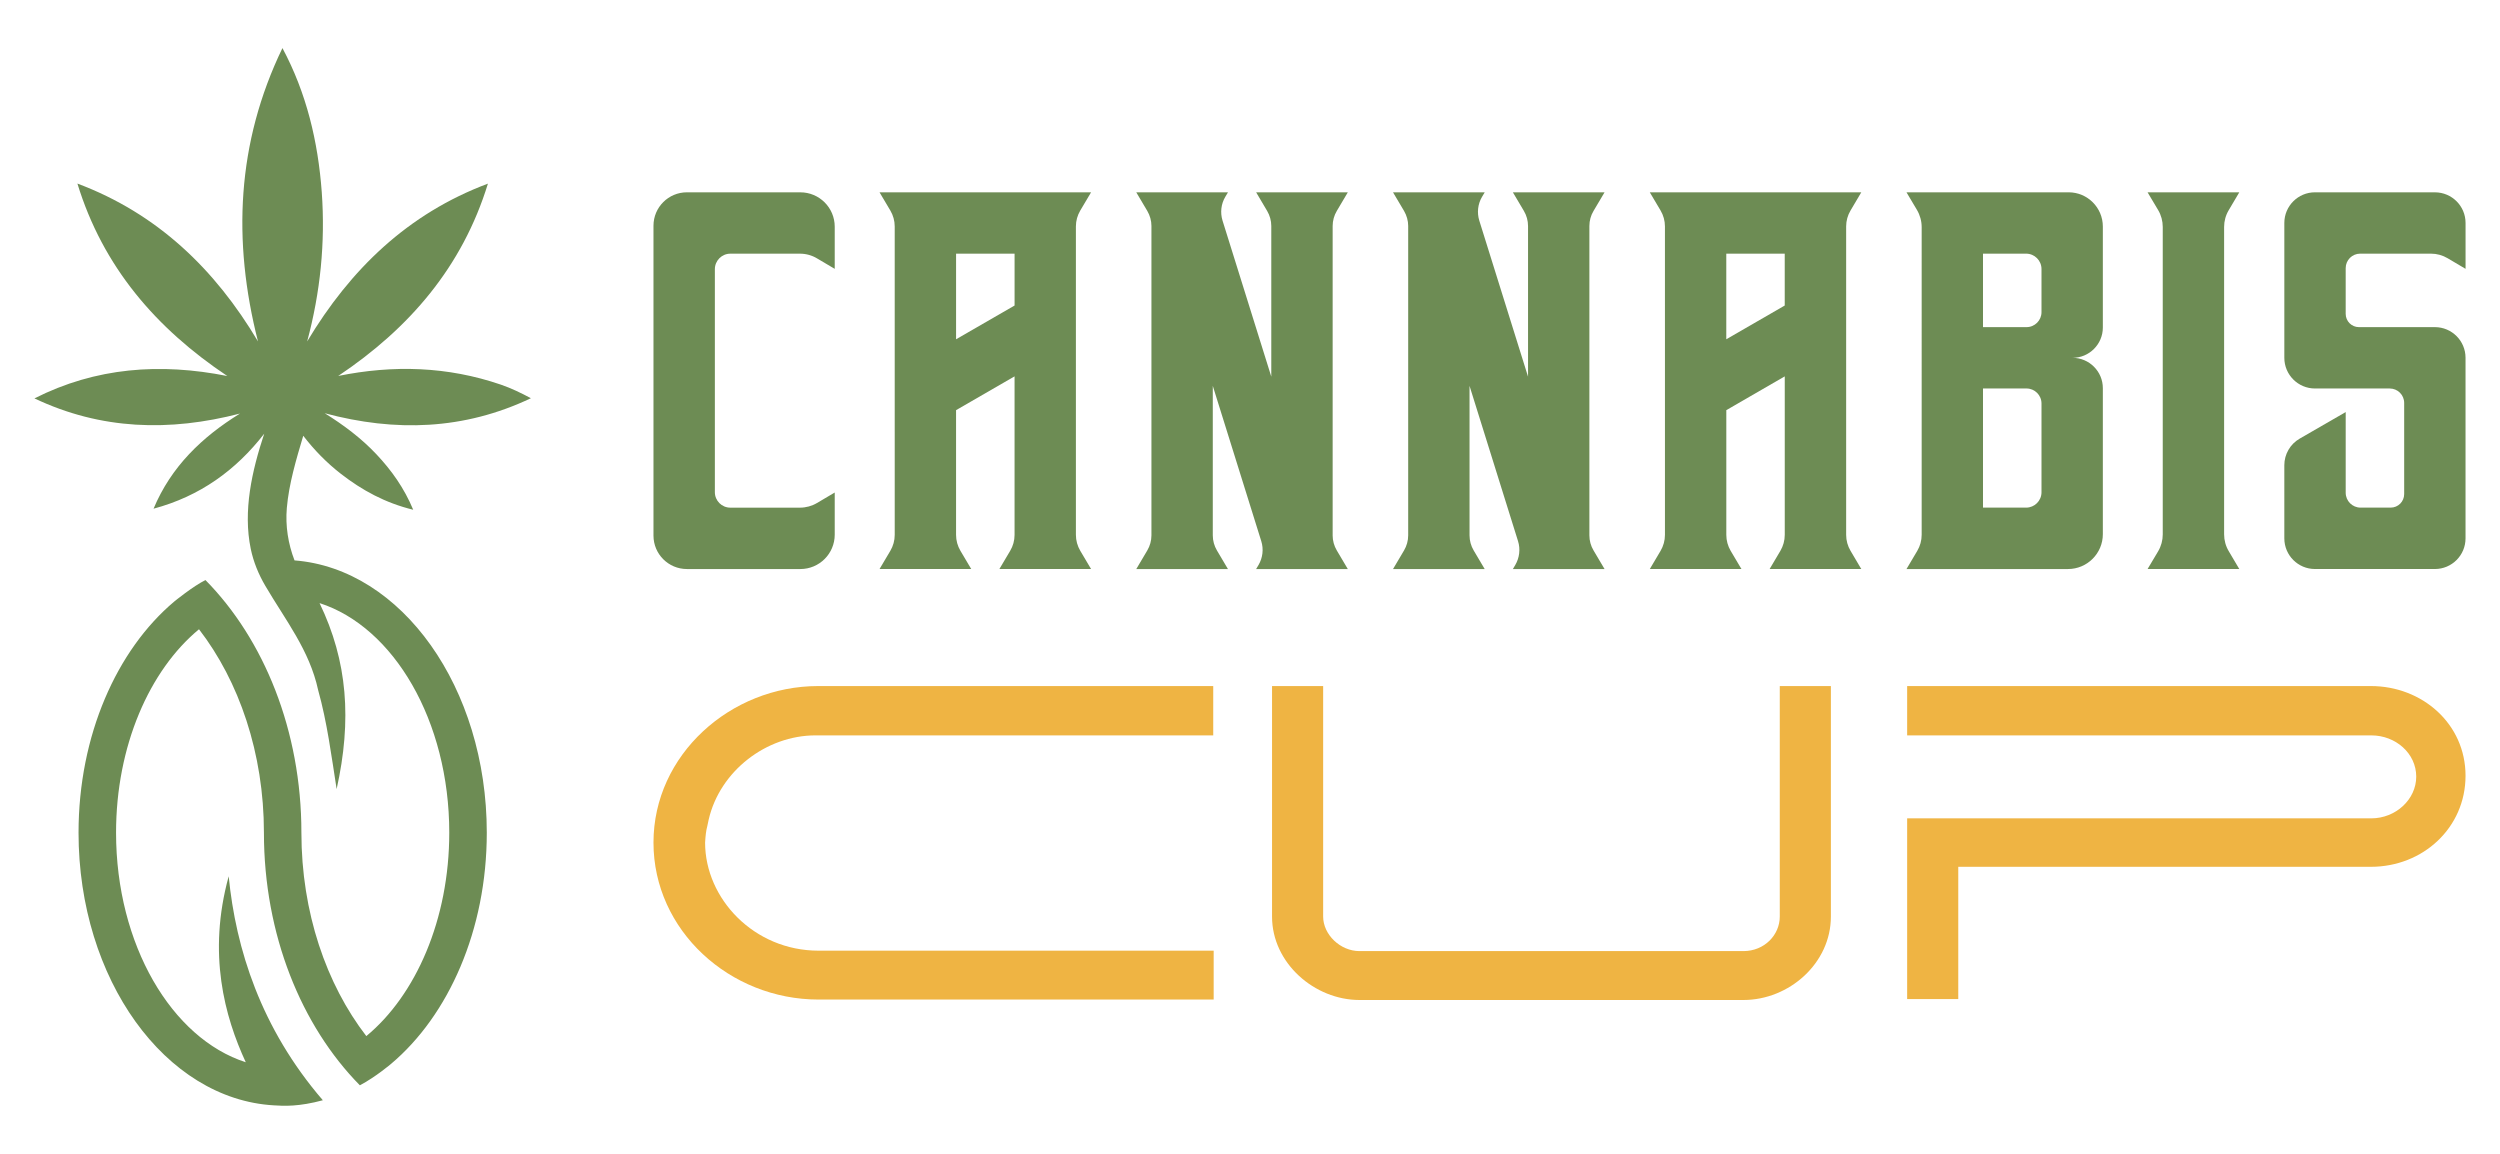
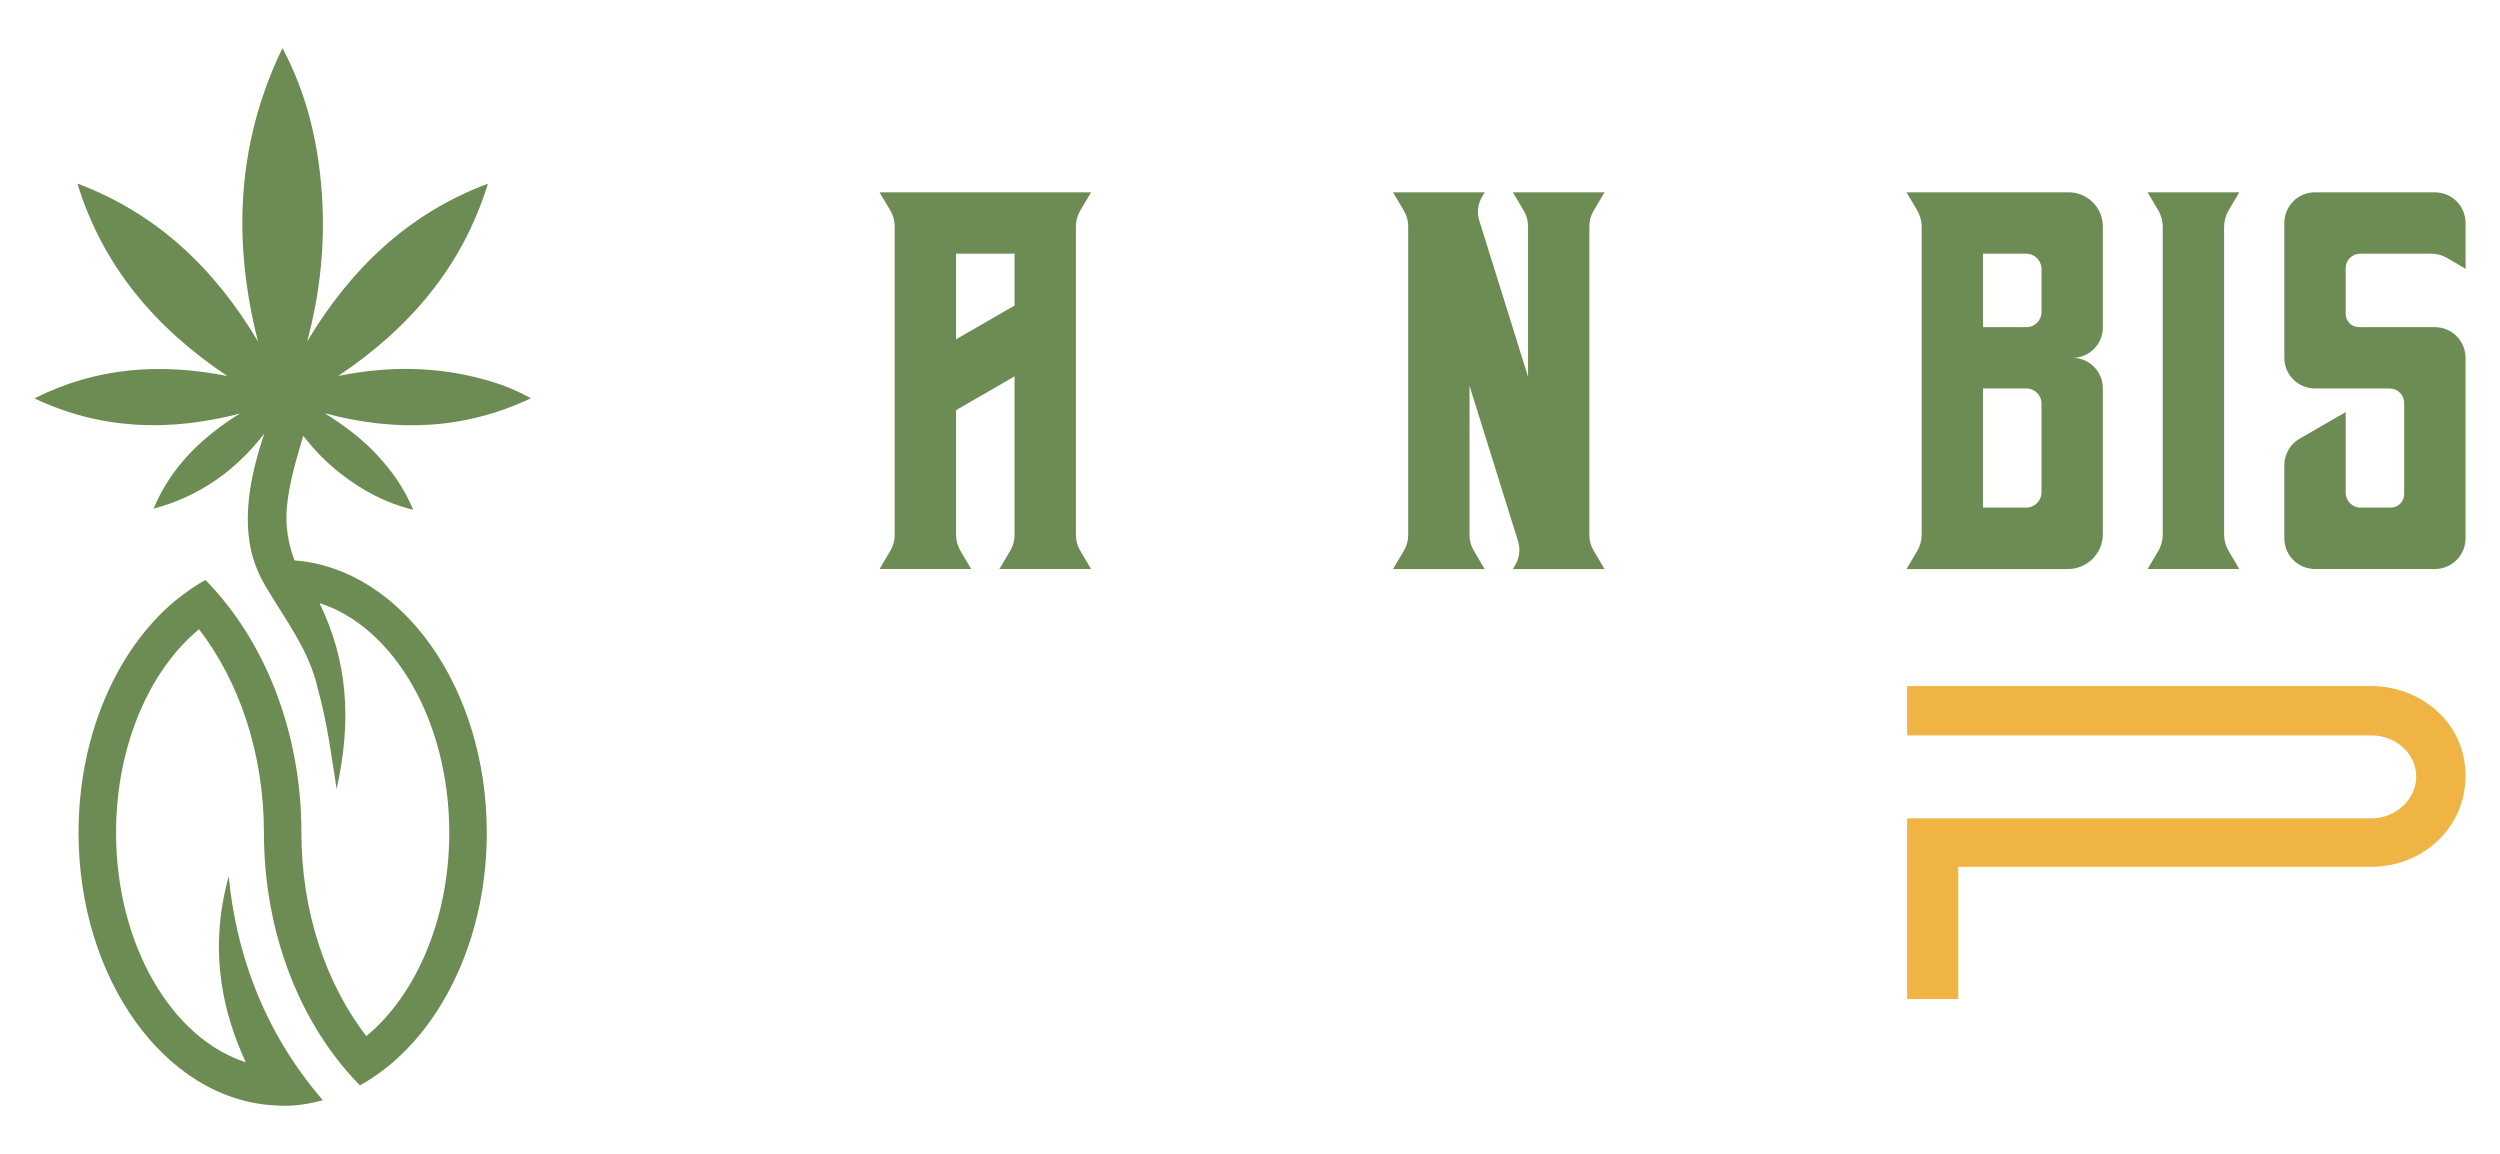
<svg xmlns="http://www.w3.org/2000/svg" version="1.1" id="Calque_1" x="0px" y="0px" width="130px" height="60px" viewBox="0 0 130 60" enable-background="new 0 0 130 60" xml:space="preserve">
  <g>
    <g>
      <g>
-         <path fill="#6D8C54" d="M39.776,10.001h1.842c0.988,0,1.788,0.8,1.788,1.787v2.192l-0.92-0.544     c-0.268-0.161-0.575-0.245-0.887-0.245h-3.621c-0.445,0-0.805,0.363-0.805,0.807v11.595c0,0.445,0.36,0.805,0.805,0.805h3.621     c0.312,0,0.619-0.084,0.887-0.243l0.92-0.544v2.192c0,0.986-0.8,1.787-1.788,1.787H35.72c-0.961,0-1.739-0.779-1.739-1.738     V11.738c0-0.959,0.778-1.738,1.739-1.738L39.776,10.001L39.776,10.001z" />
        <path fill="#6D8C54" d="M55.947,27.814c0,0.291,0.079,0.576,0.227,0.827l0.562,0.948h-4.768l0.562-0.948     c0.149-0.251,0.227-0.536,0.227-0.827v-8.243l-3.042,1.757v6.486c0,0.291,0.078,0.576,0.227,0.827l0.562,0.948h-4.768     l0.562-0.948c0.148-0.251,0.227-0.536,0.227-0.827V11.773c0-0.29-0.079-0.575-0.227-0.825l-0.562-0.947h11l-0.562,0.947     c-0.148,0.251-0.227,0.536-0.227,0.825V27.814z M52.758,15.887V13.19h-3.042v4.452L52.758,15.887z" />
-         <path fill="#6D8C54" d="M69.297,27.837c0,0.277,0.075,0.547,0.216,0.785l0.573,0.968h-4.768l0.124-0.208     c0.221-0.377,0.275-0.828,0.144-1.243l-2.521-8.074v7.773c0,0.277,0.075,0.547,0.216,0.785l0.573,0.968h-4.768l0.573-0.968     c0.14-0.237,0.216-0.508,0.216-0.785V11.753c0-0.277-0.077-0.548-0.216-0.785l-0.573-0.967h4.769l-0.137,0.229     c-0.223,0.374-0.275,0.825-0.146,1.242l2.535,8.115v-7.834c0-0.277-0.076-0.547-0.216-0.785L65.319,10h4.768l-0.573,0.968     c-0.141,0.237-0.216,0.507-0.216,0.785V27.837z" />
        <path fill="#6D8C54" d="M82.648,27.837c0,0.277,0.073,0.547,0.216,0.785l0.573,0.968h-4.768l0.124-0.208     c0.221-0.377,0.275-0.828,0.145-1.243l-2.522-8.074v7.773c0,0.277,0.075,0.547,0.216,0.785l0.573,0.968h-4.768l0.573-0.968     c0.14-0.237,0.216-0.508,0.216-0.785V11.753c0-0.277-0.077-0.548-0.216-0.785l-0.573-0.967h4.769l-0.137,0.229     c-0.223,0.374-0.274,0.825-0.146,1.242l2.535,8.115v-7.834c0-0.277-0.075-0.547-0.216-0.785L78.669,10h4.768l-0.573,0.968     c-0.143,0.237-0.216,0.507-0.216,0.785V27.837z" />
-         <path fill="#6D8C54" d="M96,27.814c0,0.291,0.078,0.576,0.227,0.827l0.56,0.948H92.02l0.561-0.948     c0.147-0.251,0.226-0.536,0.226-0.827v-8.243l-3.039,1.757v6.486c0,0.291,0.078,0.576,0.225,0.827l0.562,0.948h-4.765     l0.561-0.948c0.147-0.251,0.226-0.536,0.226-0.827V11.773c0-0.29-0.078-0.575-0.226-0.825l-0.561-0.947h10.997l-0.56,0.947     C96.078,11.199,96,11.484,96,11.773V27.814z M92.806,15.887V13.19h-3.039v4.452L92.806,15.887z" />
        <path fill="#6D8C54" d="M107.569,10c0.982,0,1.779,0.797,1.779,1.782v5.248c0,0.872-0.708,1.577-1.575,1.577     c0.867,0,1.575,0.707,1.575,1.577v7.592c0,1-0.812,1.814-1.813,1.814h-8.397l0.559-0.944c0.151-0.253,0.23-0.542,0.23-0.835     V11.813c0-0.316-0.086-0.628-0.247-0.9L99.137,10H107.569z M106.158,16.232v-2.241c0-0.441-0.356-0.801-0.801-0.801h-2.241v3.821     h2.263C105.807,17.012,106.158,16.663,106.158,16.232z M105.357,26.397c0.444,0,0.801-0.358,0.801-0.801v-4.614     c0-0.432-0.351-0.781-0.779-0.781h-2.263v6.195H105.357z" />
        <path fill="#6D8C54" d="M115.654,27.787c0,0.31,0.083,0.612,0.243,0.878l0.546,0.924h-4.769l0.55-0.923     c0.157-0.266,0.239-0.57,0.239-0.879V11.803c0-0.31-0.082-0.614-0.239-0.879l-0.55-0.923h4.769l-0.546,0.923     c-0.16,0.265-0.243,0.569-0.243,0.879V27.787z" />
        <path fill="#6D8C54" d="M125.499,10.001h1.116c0.881,0,1.594,0.712,1.594,1.593v2.386l-0.927-0.549     c-0.265-0.157-0.563-0.241-0.873-0.241h-3.681c-0.415,0-0.752,0.337-0.752,0.753v2.379c0,0.38,0.31,0.689,0.688,0.689h3.95     c0.881,0,1.594,0.713,1.594,1.593v9.39c0,0.882-0.713,1.595-1.594,1.595h-6.236c-0.878,0-1.593-0.713-1.593-1.595V24.19     c0-0.569,0.305-1.097,0.798-1.381l2.393-1.381v4.195c0,0.427,0.348,0.774,0.774,0.774h1.562c0.392,0,0.705-0.314,0.705-0.705     v-4.739c0-0.415-0.336-0.751-0.751-0.751h-3.888c-0.878,0-1.593-0.714-1.593-1.594v-7.015c0-0.88,0.715-1.593,1.593-1.593     L125.499,10.001L125.499,10.001z" />
      </g>
      <g>
-         <path fill="#EFB443" d="M42.541,35.675h20.547v2.565H42.541c-0.047,0-0.093,0-0.14,0c-2.542,0-4.967,1.843-5.551,4.385     l-0.069,0.326c-0.07,0.255-0.094,0.513-0.116,0.863c0,2.914,2.542,5.621,5.899,5.621h20.547v2.542H42.564     c-4.618,0-8.583-3.593-8.583-8.163C33.981,39.243,37.994,35.675,42.541,35.675z" />
-         <path fill="#EFB443" d="M68.804,35.675v11.987c0,0.933,0.887,1.795,1.89,1.795h19.963c1.096,0,1.891-0.842,1.891-1.795V35.675     h2.658v11.987c0,2.426-2.17,4.338-4.549,4.338H70.694c-2.333,0-4.548-1.912-4.548-4.338V35.675H68.804z" />
        <path fill="#EFB443" d="M99.172,51.953v-9.399h24.14c1.259,0,2.332-0.979,2.332-2.169c0-1.212-1.073-2.145-2.332-2.145h-24.14     v-2.565h24.115c2.658,0,4.921,1.958,4.921,4.663s-2.216,4.736-4.921,4.736H101.83v6.879H99.172z" />
      </g>
    </g>
    <path id="LOGOMARK_42_" fill="#6D8C54" d="M25.313,43.3c0,5.058-1.989,9.506-4.978,12.021c0,0-0.794,0.678-1.622,1.115   c-3.04-3.084-4.989-7.827-4.989-13.136c0-4.138-1.295-7.882-3.376-10.578C7.773,34.849,6.035,38.791,6.035,43.3   c0,5.817,2.889,10.698,6.745,11.937c-1.098-2.374-1.998-5.64-0.888-9.67c0.368,3.764,1.67,7.902,4.896,11.646   c-1.235,0.334-2.02,0.303-2.545,0.265C8.602,57.157,4.084,50.922,4.084,43.3c0-5.059,1.989-9.506,4.978-12.021   c0-0.001,0.979-0.799,1.622-1.116c3.04,3.083,4.989,7.827,4.989,13.136c0,4.137,1.295,7.881,3.376,10.578   c2.575-2.128,4.313-6.069,4.313-10.578c0-5.817-2.889-10.698-6.745-11.938c1.46,3.021,1.685,6.084,0.888,9.671   c-0.269-1.714-0.495-3.485-0.961-5.145c-0.447-2.077-1.707-3.648-2.747-5.423c-0.352-0.599-0.617-1.245-0.758-1.924   c-0.407-1.971,0.056-4.041,0.7-5.987c-1.469,1.896-3.34,3.252-5.754,3.899c0.911-2.182,2.516-3.727,4.495-4.948   c-3.661,0.951-7.23,0.853-10.689-0.788C4.988,19.1,8.336,18.86,11.82,19.553c-3.707-2.477-6.469-5.679-7.795-10.008   c4.153,1.56,7.151,4.441,9.39,8.209C12.083,12.521,12.307,7.426,14.687,2.5c1.255,2.347,1.852,4.865,2.045,7.498   c0.189,2.625-0.073,5.204-0.759,7.756c2.25-3.756,5.241-6.647,9.399-8.205c-1.326,4.319-4.078,7.522-7.785,10.001   c2.866-0.583,5.687-0.497,8.458,0.451c0.534,0.185,1.046,0.429,1.561,0.707c-3.477,1.653-7.052,1.763-10.721,0.78   c0.979,0.609,1.894,1.292,2.684,2.13c0.785,0.833,1.443,1.75,1.918,2.889c-1.45-0.352-2.659-1.012-3.766-1.872   c-0.74-0.576-1.387-1.24-1.952-1.975c-0.366,1.229-0.746,2.5-0.854,3.754c-0.08,0.931,0.067,1.861,0.4,2.727   C20.88,29.572,25.313,35.751,25.313,43.3z" />
  </g>
</svg>